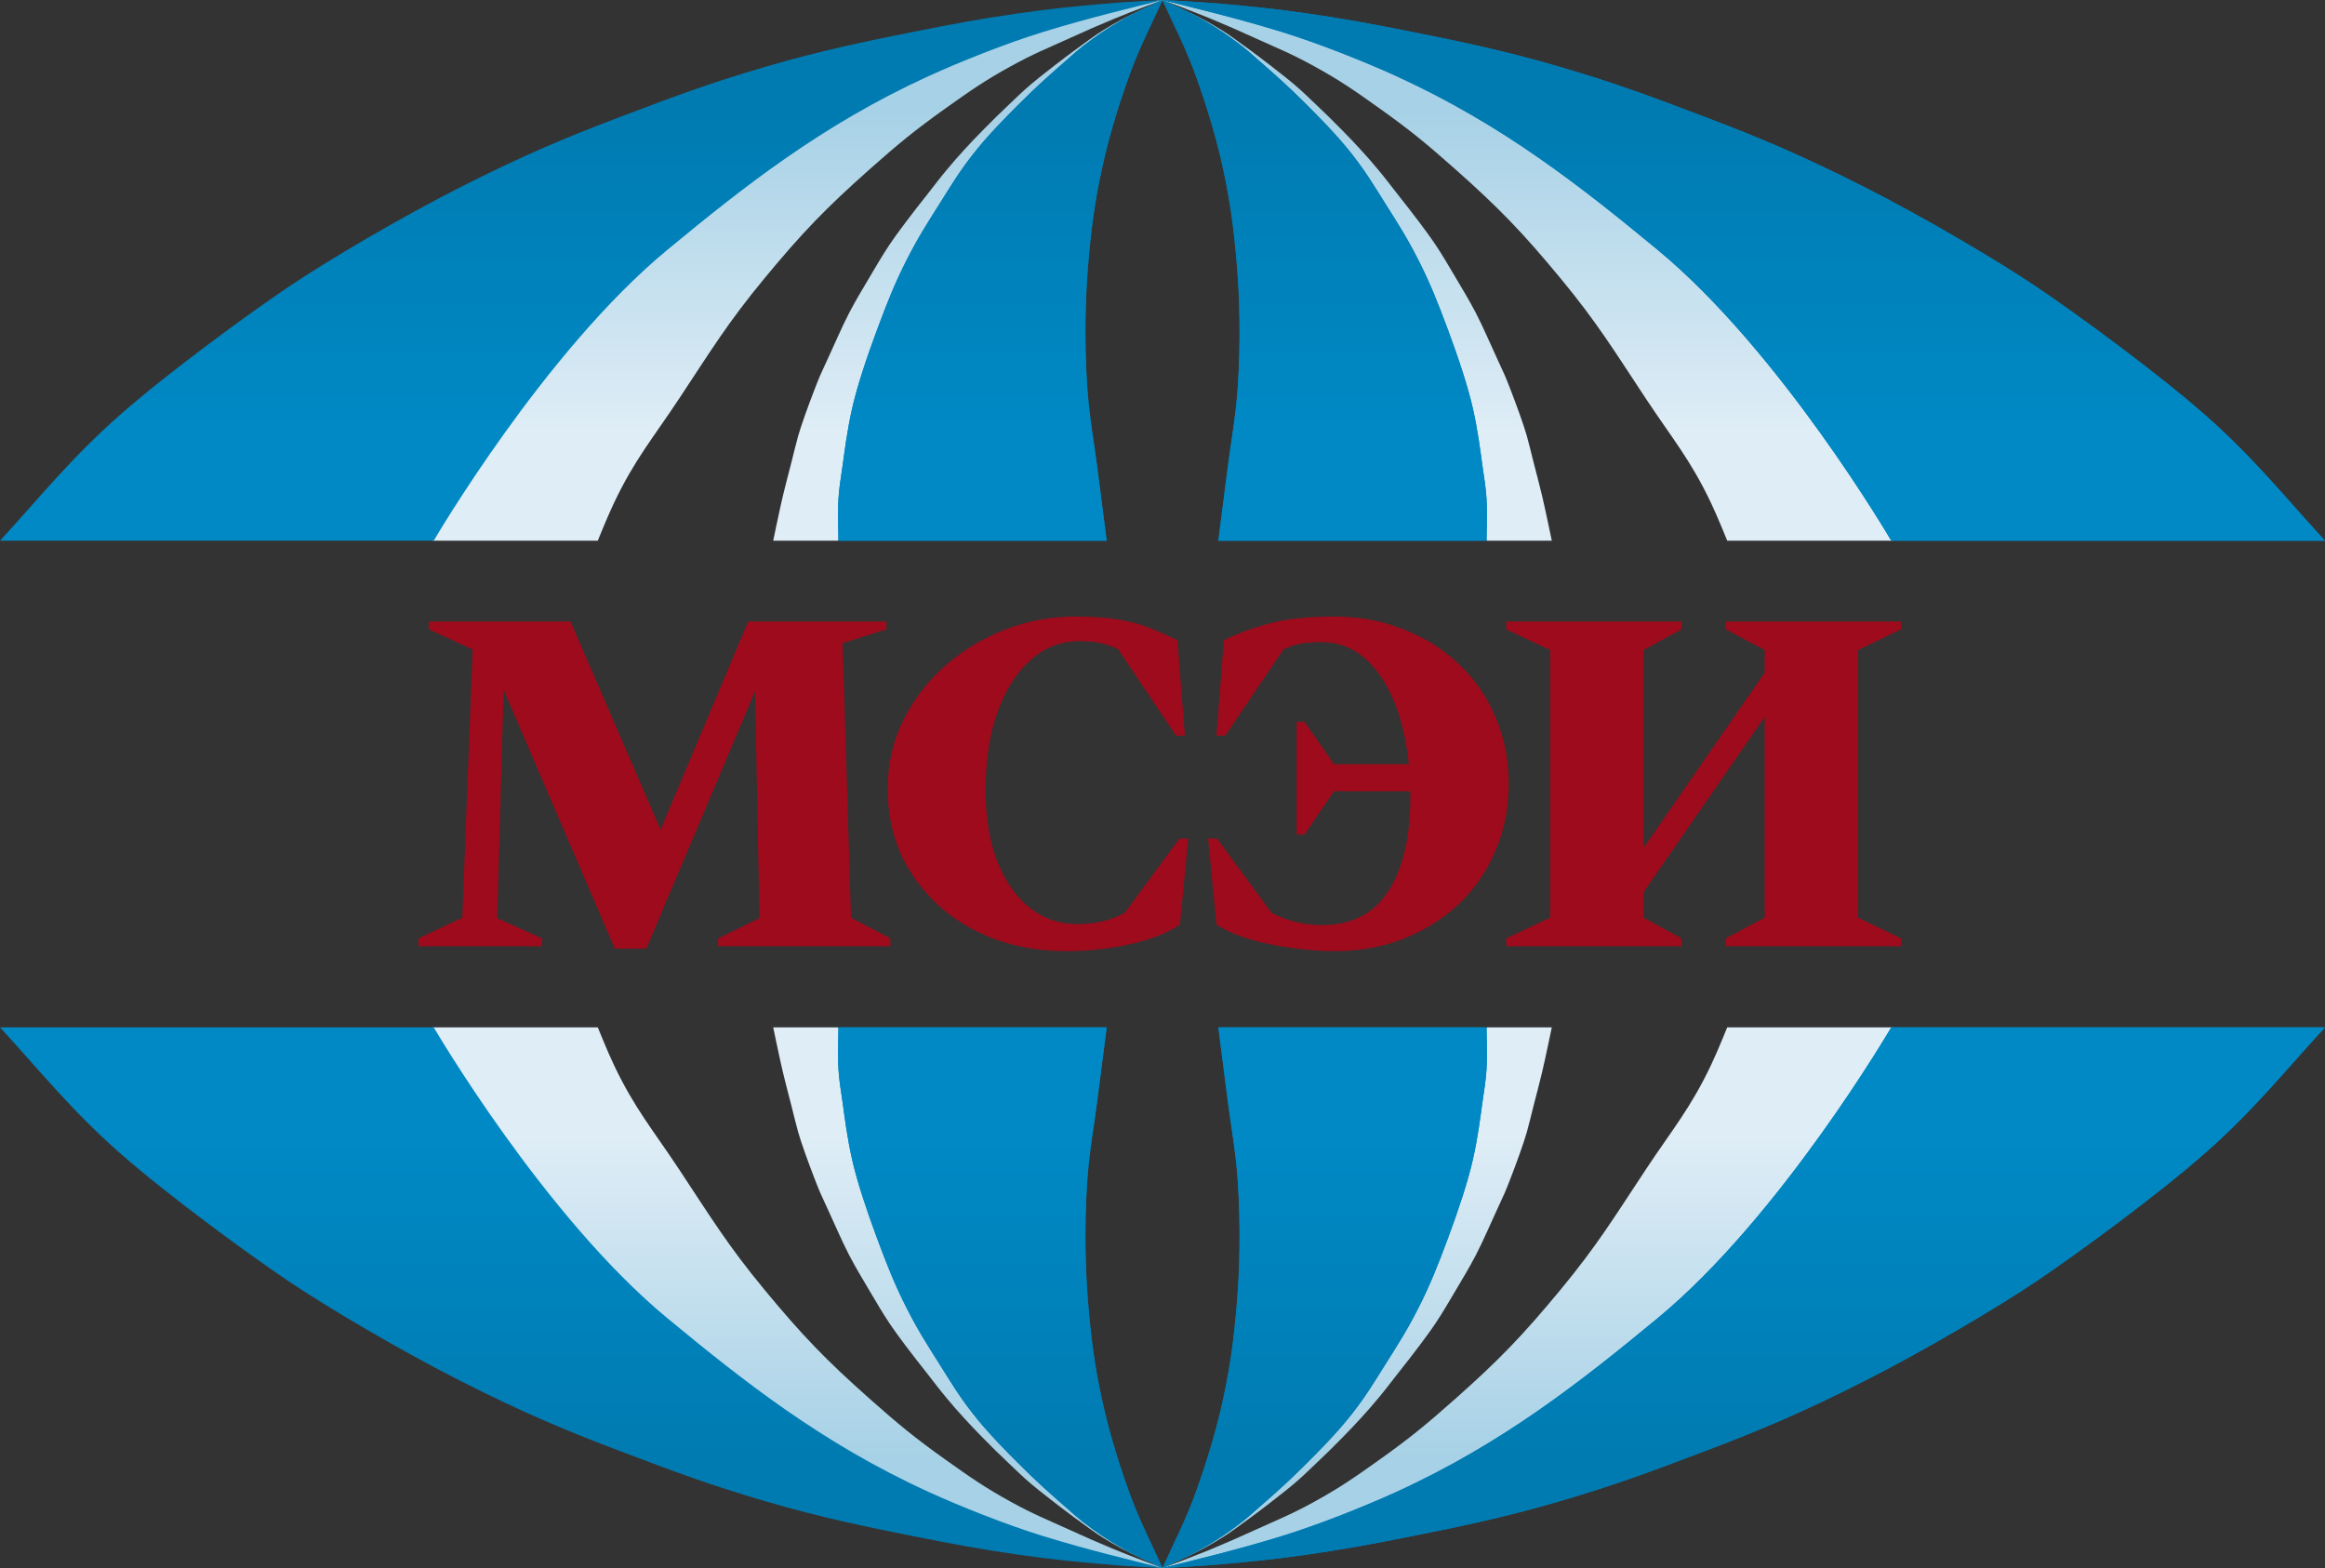
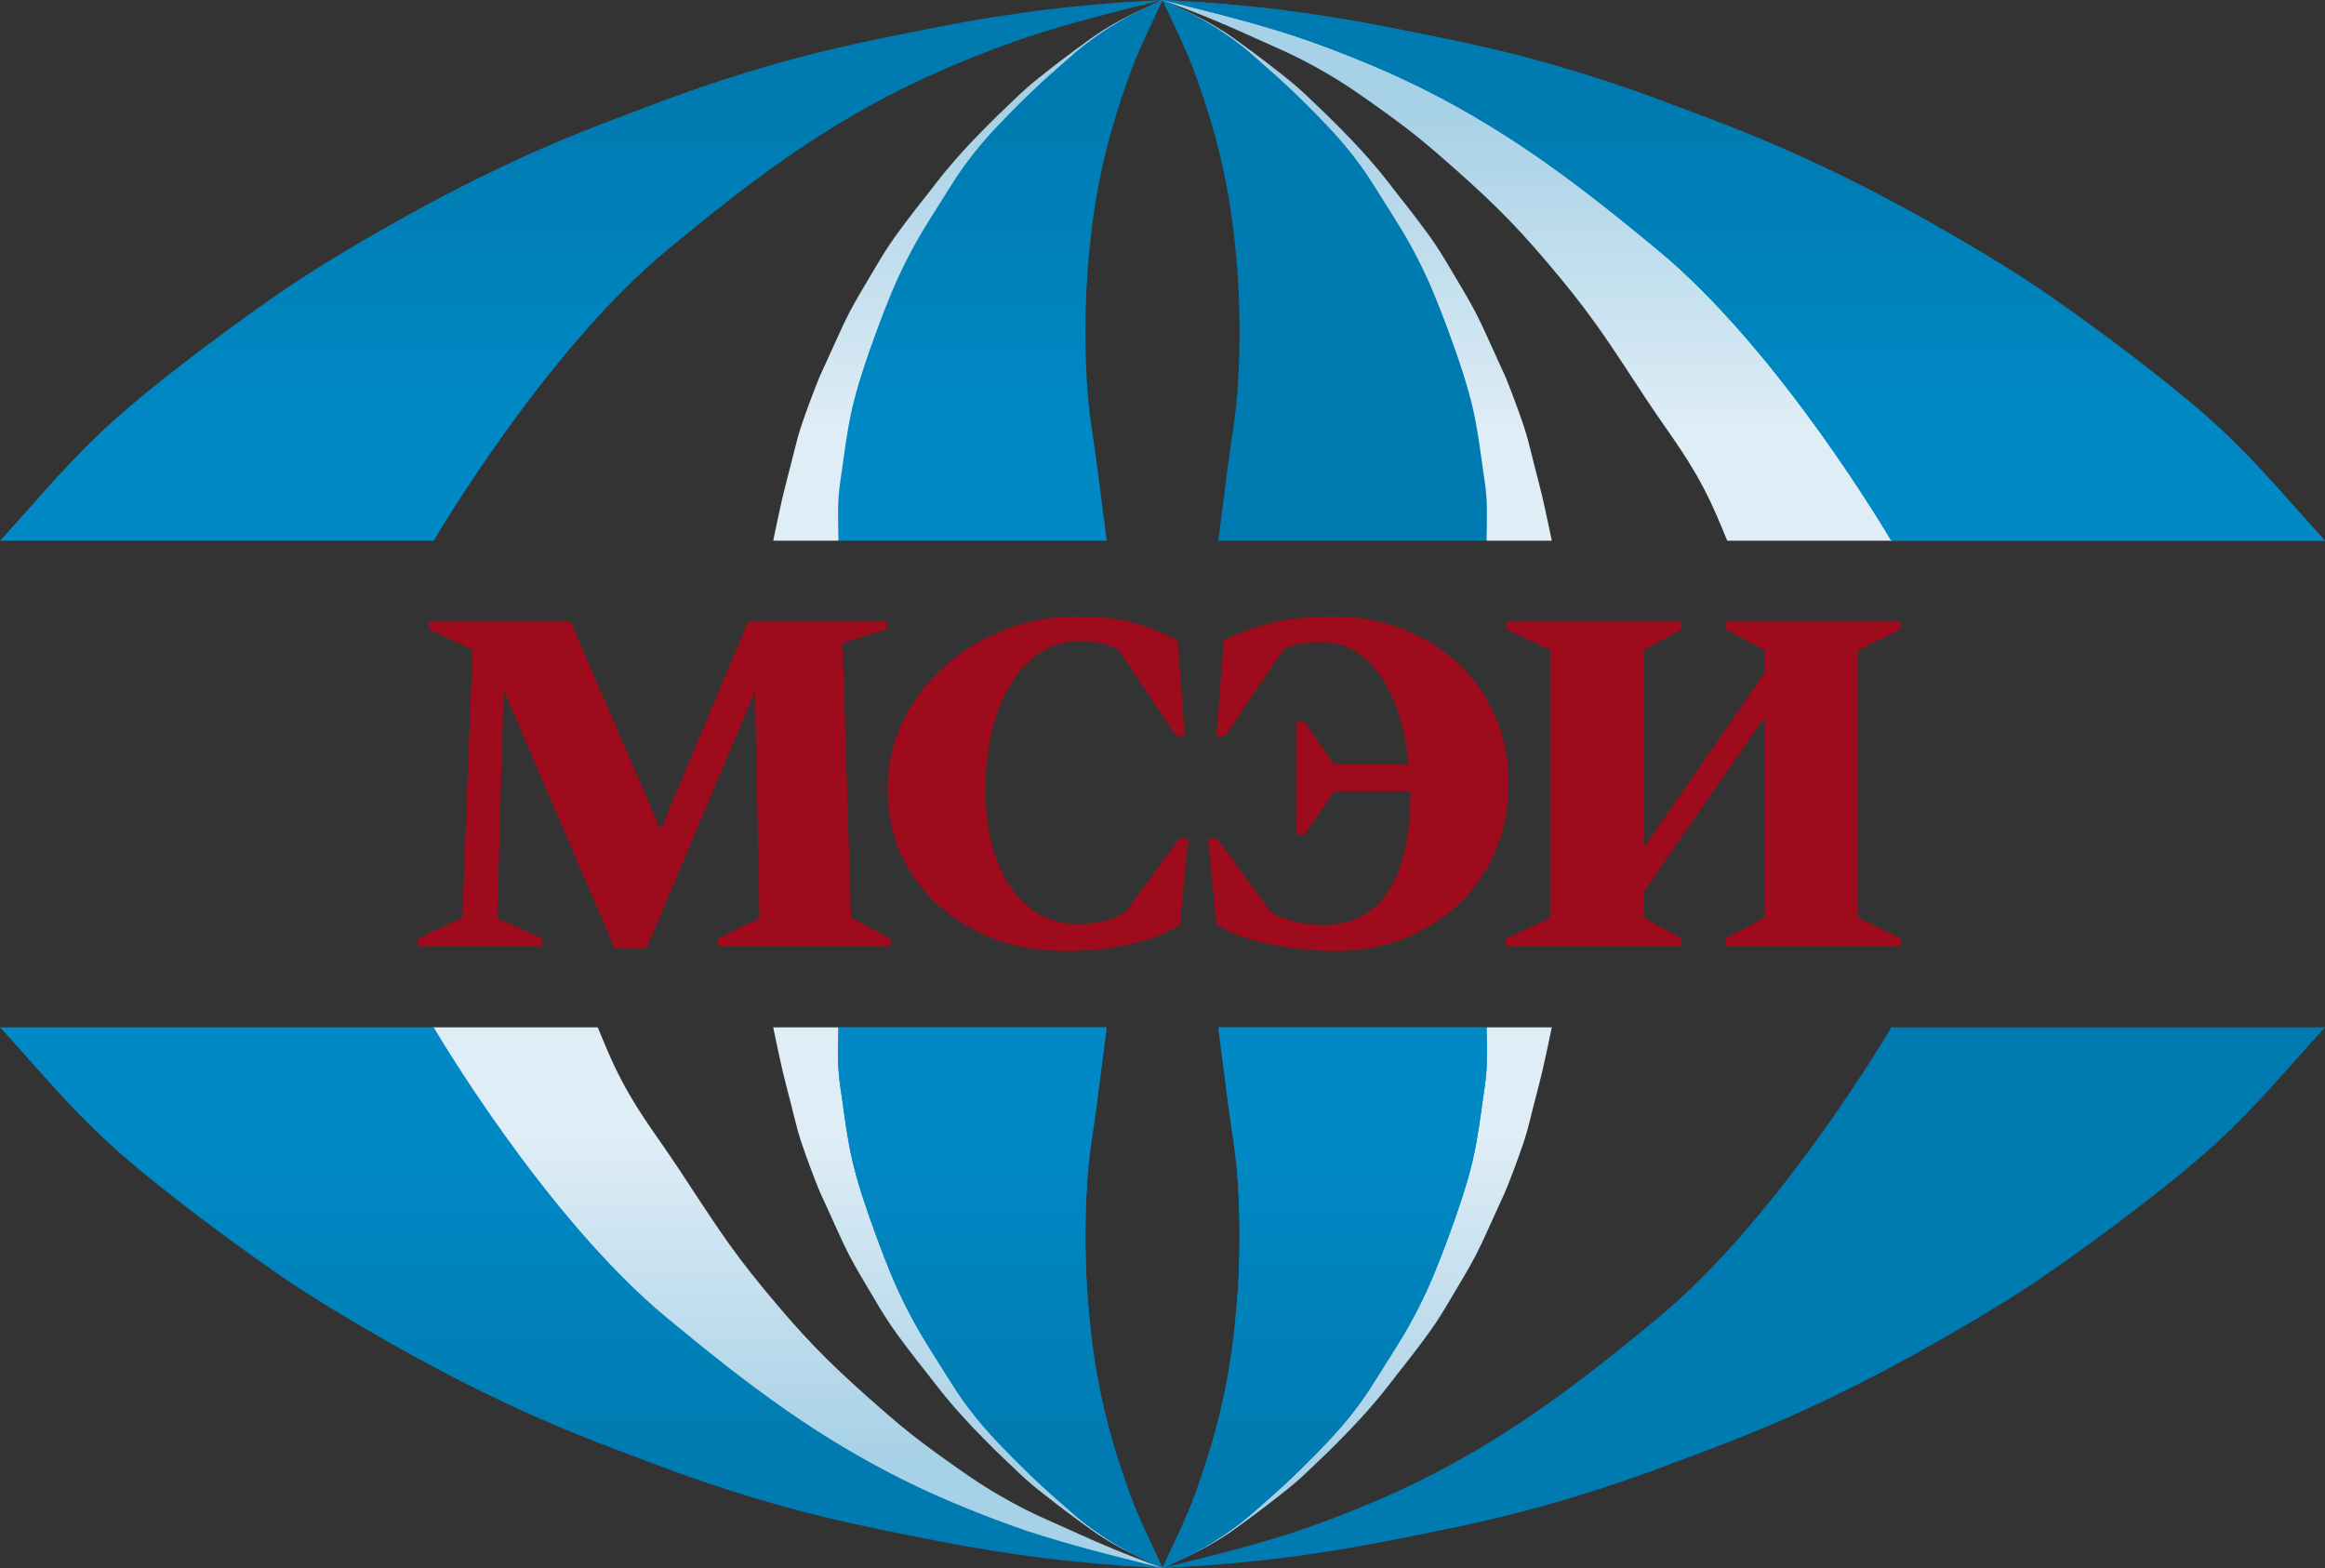
<svg xmlns="http://www.w3.org/2000/svg" width="860" height="580" viewBox="0 0 860 580" fill="none">
  <rect x="0" y="0" width="860" height="580" fill="#333333" stroke="none" />
  <g clip-path="url(#clip0_19_5)">
    <path d="M638.887 200H700V155.5L625.863 62.5L526.178 19C526.178 19 472.441 6.604 453.544 3.5C434.647 0.396 430 0 430 0C430 0 441.052 4.114 448.033 7C454.346 9.61 457.841 11.181 464.063 14C472.748 17.935 477.754 19.9 486.104 24.5C495.89 29.891 501.046 33.524 510.148 40C521.592 48.142 527.696 53.182 538.2 62.5C554.643 77.086 563.269 86.067 577.273 103C590.852 119.42 597.069 129.737 608.831 147.5C618.618 162.281 625.264 169.994 632.876 186C635.431 191.374 638.887 200 638.887 200Z" fill="url(#paint0_linear_19_5)" />
-     <path d="M221.113 200H160V155.5L234.137 62.5L333.822 19C333.822 19 387.559 6.604 406.456 3.5C425.353 0.396 430 0 430 0C430 0 418.948 4.114 411.967 7C405.654 9.61 402.159 11.181 395.937 14C387.252 17.935 382.246 19.9 373.896 24.5C364.11 29.891 358.954 33.524 349.852 40C338.408 48.142 332.304 53.182 321.8 62.5C305.357 77.086 296.731 86.067 282.727 103C269.148 119.42 262.931 129.737 251.169 147.5C241.382 162.281 234.736 169.994 227.124 186C224.569 191.374 221.113 200 221.113 200Z" fill="url(#paint1_linear_19_5)" />
    <path d="M286 200H309.994L430 0C430 0 423.189 3.103 418.223 5.514C413.257 7.924 408.215 11.037 405.971 12.531C403.726 14.025 402.548 14.975 400.355 16.541C398.162 18.107 396.603 19.267 394.229 21.053C391.411 23.172 389.849 24.383 387.082 26.566C384.873 28.309 383.611 29.26 381.466 31.078C378.156 33.884 376.444 35.615 373.298 38.596C369.443 42.249 367.311 44.329 363.598 48.12C360.763 51.016 359.175 52.643 356.451 55.639C354.003 58.332 352.657 59.867 350.325 62.657C347.44 66.107 345.952 68.143 343.178 71.679C339.965 75.773 337.456 78.916 335.009 82.206C332.563 85.495 331.17 87.328 328.883 90.727C326.597 94.126 324.09 98.406 321.225 103.258C318.361 108.111 316.694 110.803 314.078 115.789C311.463 120.776 308.294 128.24 305.91 133.333L305.685 133.815C303.513 138.454 303.288 138.934 301.315 144C299.277 149.236 296.259 157.507 295.189 161.404C294.119 165.3 293.634 167.514 292.637 171.429C291.64 175.344 290.697 178.743 289.574 183.459C288.45 188.174 286 200 286 200Z" fill="url(#paint2_linear_19_5)" />
    <path d="M574 200H550.006L430 0C430 0 436.811 3.103 441.777 5.514C446.743 7.924 451.785 11.037 454.029 12.531C456.274 14.025 457.452 14.975 459.645 16.541C461.838 18.107 463.397 19.267 465.771 21.053C468.589 23.172 470.151 24.383 472.918 26.566C475.127 28.309 476.389 29.26 478.534 31.078C481.844 33.884 483.556 35.615 486.702 38.596C490.557 42.249 492.689 44.329 496.402 48.12C499.237 51.016 500.825 52.643 503.549 55.639C505.997 58.332 507.343 59.867 509.675 62.657C512.56 66.107 514.048 68.143 516.822 71.679C520.035 75.773 522.544 78.916 524.991 82.206C527.437 85.495 528.83 87.328 531.117 90.727C533.403 94.126 535.91 98.406 538.775 103.258C541.639 108.111 543.306 110.803 545.922 115.789C548.537 120.776 551.706 128.24 554.09 133.333L554.315 133.815C556.487 138.454 556.712 138.934 558.685 144C560.723 149.236 563.741 157.507 564.811 161.404C565.881 165.3 566.366 167.514 567.363 171.429C568.36 175.344 569.303 178.743 570.426 183.459C571.55 188.174 574 200 574 200Z" fill="url(#paint3_linear_19_5)" />
-     <path d="M409.353 200H310.148C310.148 200 309.816 189.13 310.148 184.383C310.48 179.636 310.999 177.005 311.658 172.292C312.318 167.58 313.326 159.302 315.183 151.133C317.041 142.965 320.394 132.836 324.248 122.418C328.101 112 331.091 104.553 335.327 96.222C339.562 87.891 342.726 82.996 347.413 75.567C352.099 68.137 354.592 63.847 360.002 56.927C365.413 50.007 372.294 43.079 377.628 37.783C382.961 32.488 387.104 28.733 391.728 24.685C396.351 20.638 398.846 18.226 403.814 14.61C408.782 10.993 412.626 8.664 417.41 6.045C422.195 3.426 430 0 430 0C430 0 428.152 3.989 426.979 6.549C425.805 9.11 422.455 15.97 419.928 22.166C417.402 28.363 412.188 43.076 408.85 56.927C405.511 70.778 403.6 83.189 402.303 100.252C401.006 117.314 401.45 134.312 402.303 145.088C403.156 155.865 404.451 161.822 405.828 172.544L409.353 200Z" fill="#007BB1" />
    <path d="M409.353 200H310.148C310.148 200 309.816 189.13 310.148 184.383C310.48 179.636 310.999 177.005 311.658 172.292C312.318 167.58 313.326 159.302 315.183 151.133C317.041 142.965 320.394 132.836 324.248 122.418C328.101 112 331.091 104.553 335.327 96.222C339.562 87.891 342.726 82.996 347.413 75.567C352.099 68.137 354.592 63.847 360.002 56.927C365.413 50.007 372.294 43.079 377.628 37.783C382.961 32.488 387.104 28.733 391.728 24.685C396.351 20.638 398.846 18.226 403.814 14.61C408.782 10.993 412.626 8.664 417.41 6.045C422.195 3.426 430 0 430 0C430 0 428.152 3.989 426.979 6.549C425.805 9.11 422.455 15.97 419.928 22.166C417.402 28.363 412.188 43.076 408.85 56.927C405.511 70.778 403.6 83.189 402.303 100.252C401.006 117.314 401.45 134.312 402.303 145.088C403.156 155.865 404.451 161.822 405.828 172.544L409.353 200Z" fill="url(#paint4_linear_19_5)" />
    <path d="M450.647 200H549.852C549.852 200 550.184 189.13 549.852 184.383C549.52 179.636 549.001 177.005 548.342 172.292C547.682 167.58 546.674 159.302 544.817 151.133C542.959 142.965 539.606 132.836 535.752 122.418C531.899 112 528.909 104.553 524.673 96.222C520.438 87.891 517.274 82.996 512.587 75.567C507.901 68.137 505.408 63.847 499.998 56.927C494.587 50.007 487.706 43.079 482.372 37.783C477.039 32.488 472.896 28.733 468.272 24.685C463.649 20.638 461.154 18.226 456.186 14.61C451.218 10.993 447.374 8.664 442.59 6.045C437.805 3.426 430 0 430 0C430 0 431.848 3.989 433.021 6.549C434.195 9.11 437.545 15.97 440.072 22.166C442.598 28.363 447.812 43.076 451.15 56.927C454.489 70.778 456.4 83.189 457.697 100.252C458.994 117.314 458.55 134.312 457.697 145.088C456.844 155.865 455.549 161.822 454.172 172.544L450.647 200Z" fill="#007BB1" />
-     <path d="M450.647 200H549.852C549.852 200 550.184 189.13 549.852 184.383C549.52 179.636 549.001 177.005 548.342 172.292C547.682 167.58 546.674 159.302 544.817 151.133C542.959 142.965 539.606 132.836 535.752 122.418C531.899 112 528.909 104.553 524.673 96.222C520.438 87.891 517.274 82.996 512.587 75.567C507.901 68.137 505.408 63.847 499.998 56.927C494.587 50.007 487.706 43.079 482.372 37.783C477.039 32.488 472.896 28.733 468.272 24.685C463.649 20.638 461.154 18.226 456.186 14.61C451.218 10.993 447.374 8.664 442.59 6.045C437.805 3.426 430 0 430 0C430 0 431.848 3.989 433.021 6.549C434.195 9.11 437.545 15.97 440.072 22.166C442.598 28.363 447.812 43.076 451.15 56.927C454.489 70.778 456.4 83.189 457.697 100.252C458.994 117.314 458.55 134.312 457.697 145.088C456.844 155.865 455.549 161.822 454.172 172.544L450.647 200Z" fill="url(#paint5_linear_19_5)" />
    <path d="M699.567 200H860C845.113 183.802 833.68 169.383 815.743 153.58C797.805 137.778 768.086 116.079 753.38 106.173C738.674 96.267 711.632 80.33 689.509 69.136C667.386 57.941 652.259 51.456 631.17 43.457C610.081 35.457 597.664 30.809 576.854 24.691C556.044 18.574 538.135 14.976 522.538 11.852C506.941 8.728 496.969 6.909 483.31 4.938C469.651 2.967 461.449 2.315 452.632 1.481C443.815 0.648 430 0 430 0C442.562 3.186 456.929 6.512 474.257 11.852C488.015 16.091 505.257 23.011 516.503 28.148C556.224 46.294 585.21 69.362 613.064 92.346C658.738 130.033 699.567 200 699.567 200Z" fill="#007BB1" />
    <path d="M699.567 200H860C845.113 183.802 833.68 169.383 815.743 153.58C797.805 137.778 768.086 116.079 753.38 106.173C738.674 96.267 711.632 80.33 689.509 69.136C667.386 57.941 652.259 51.456 631.17 43.457C610.081 35.457 597.664 30.809 576.854 24.691C556.044 18.574 538.135 14.976 522.538 11.852C506.941 8.728 496.969 6.909 483.31 4.938C469.651 2.967 461.449 2.315 452.632 1.481C443.815 0.648 430 0 430 0C442.562 3.186 456.929 6.512 474.257 11.852C488.015 16.091 505.257 23.011 516.503 28.148C556.224 46.294 585.21 69.362 613.064 92.346C658.738 130.033 699.567 200 699.567 200Z" fill="url(#paint6_linear_19_5)" />
    <path d="M160.433 200H0C14.886 183.802 26.32 169.383 44.257 153.58C62.195 137.778 91.914 116.079 106.62 106.173C121.326 96.267 148.368 80.33 170.491 69.136C192.614 57.941 207.741 51.456 228.83 43.457C249.919 35.457 262.336 30.809 283.146 24.691C303.956 18.574 321.865 14.976 337.462 11.852C353.059 8.728 363.031 6.909 376.69 4.938C390.349 2.967 398.551 2.315 407.368 1.481C416.185 0.648 430 0 430 0C417.438 3.186 403.071 6.512 385.743 11.852C371.985 16.091 354.743 23.011 343.497 28.148C303.776 46.294 274.79 69.362 246.936 92.346C201.262 130.033 160.433 200 160.433 200Z" fill="url(#paint7_linear_19_5)" />
-     <path d="M638.887 380H700V424.5L625.863 517.5L526.178 561C526.178 561 472.441 573.396 453.544 576.5C434.647 579.604 430 580 430 580C430 580 441.052 575.886 448.033 573C454.346 570.39 457.841 568.819 464.063 566C472.748 562.065 477.754 560.1 486.104 555.5C495.89 550.109 501.046 546.476 510.148 540C521.592 531.858 527.696 526.818 538.2 517.5C554.643 502.914 563.269 493.933 577.273 477C590.852 460.58 597.069 450.263 608.831 432.5C618.618 417.719 625.264 410.006 632.876 394C635.431 388.626 638.887 380 638.887 380Z" fill="url(#paint8_linear_19_5)" />
    <path d="M221.113 380H160V424.5L234.137 517.5L333.822 561C333.822 561 387.559 573.396 406.456 576.5C425.353 579.604 430 580 430 580C430 580 418.948 575.886 411.967 573C405.654 570.39 402.159 568.819 395.937 566C387.252 562.065 382.246 560.1 373.896 555.5C364.11 550.109 358.954 546.476 349.852 540C338.408 531.858 332.304 526.818 321.8 517.5C305.357 502.914 296.731 493.933 282.727 477C269.148 460.58 262.931 450.263 251.169 432.5C241.382 417.719 234.736 410.006 227.124 394C224.569 388.626 221.113 380 221.113 380Z" fill="url(#paint9_linear_19_5)" />
    <path d="M286 380H309.994L430 580C430 580 423.189 576.897 418.223 574.486C413.257 572.076 408.215 568.963 405.971 567.469C403.726 565.975 402.548 565.025 400.355 563.459C398.162 561.893 396.603 560.733 394.229 558.947C391.411 556.828 389.849 555.617 387.082 553.434C384.873 551.691 383.611 550.74 381.466 548.922C378.156 546.116 376.444 544.385 373.298 541.404C369.443 537.751 367.311 535.671 363.598 531.88C360.763 528.985 359.175 527.357 356.451 524.361C354.003 521.668 352.657 520.133 350.325 517.343C347.44 513.893 345.952 511.857 343.178 508.321C339.965 504.227 337.456 501.084 335.009 497.794C332.563 494.505 331.17 492.672 328.883 489.273C326.597 485.874 324.09 481.594 321.225 476.742C318.361 471.889 316.694 469.197 314.078 464.211C311.463 459.224 308.294 451.76 305.91 446.667L305.685 446.185C303.513 441.546 303.288 441.066 301.315 436C299.277 430.764 296.259 422.493 295.189 418.596C294.119 414.7 293.634 412.486 292.637 408.571C291.64 404.656 290.697 401.257 289.574 396.541C288.45 391.826 286 380 286 380Z" fill="url(#paint10_linear_19_5)" />
    <path d="M574 380H550.006L430 580C430 580 436.811 576.897 441.777 574.486C446.743 572.076 451.785 568.963 454.029 567.469C456.274 565.975 457.452 565.025 459.645 563.459C461.838 561.893 463.397 560.733 465.771 558.947C468.589 556.828 470.151 555.617 472.918 553.434C475.127 551.691 476.389 550.74 478.534 548.922C481.844 546.116 483.556 544.385 486.702 541.404C490.557 537.751 492.689 535.671 496.402 531.88C499.237 528.985 500.825 527.357 503.549 524.361C505.997 521.668 507.343 520.133 509.675 517.343C512.56 513.893 514.048 511.857 516.822 508.321C520.035 504.227 522.544 501.084 524.991 497.794C527.437 494.505 528.83 492.672 531.117 489.273C533.403 485.874 535.91 481.594 538.775 476.742C541.639 471.889 543.306 469.197 545.922 464.211C548.537 459.224 551.706 451.76 554.09 446.667L554.315 446.185C556.487 441.546 556.712 441.066 558.685 436C560.723 430.764 563.741 422.493 564.811 418.596C565.881 414.7 566.366 412.486 567.363 408.571C568.36 404.656 569.303 401.257 570.426 396.541C571.55 391.826 574 380 574 380Z" fill="url(#paint11_linear_19_5)" />
    <path d="M409.353 380H310.148C310.148 380 309.816 390.87 310.148 395.617C310.48 400.364 310.999 402.995 311.658 407.708C312.318 412.42 313.326 420.698 315.183 428.867C317.041 437.035 320.394 447.164 324.248 457.582C328.101 468 331.091 475.447 335.327 483.778C339.562 492.109 342.726 497.004 347.413 504.433C352.099 511.863 354.592 516.153 360.002 523.073C365.413 529.993 372.294 536.921 377.628 542.217C382.961 547.512 387.104 551.267 391.728 555.315C396.351 559.362 398.846 561.774 403.814 565.39C408.782 569.007 412.626 571.336 417.41 573.955C422.195 576.574 430 580 430 580C430 580 428.152 576.011 426.979 573.451C425.805 570.89 422.455 564.03 419.928 557.834C417.402 551.637 412.188 536.924 408.85 523.073C405.511 509.222 403.6 496.811 402.303 479.748C401.006 462.686 401.45 445.688 402.303 434.912C403.156 424.135 404.451 418.178 405.828 407.456L409.353 380Z" fill="#007BB1" />
    <path d="M409.353 380H310.148C310.148 380 309.816 390.87 310.148 395.617C310.48 400.364 310.999 402.995 311.658 407.708C312.318 412.42 313.326 420.698 315.183 428.867C317.041 437.035 320.394 447.164 324.248 457.582C328.101 468 331.091 475.447 335.327 483.778C339.562 492.109 342.726 497.004 347.413 504.433C352.099 511.863 354.592 516.153 360.002 523.073C365.413 529.993 372.294 536.921 377.628 542.217C382.961 547.512 387.104 551.267 391.728 555.315C396.351 559.362 398.846 561.774 403.814 565.39C408.782 569.007 412.626 571.336 417.41 573.955C422.195 576.574 430 580 430 580C430 580 428.152 576.011 426.979 573.451C425.805 570.89 422.455 564.03 419.928 557.834C417.402 551.637 412.188 536.924 408.85 523.073C405.511 509.222 403.6 496.811 402.303 479.748C401.006 462.686 401.45 445.688 402.303 434.912C403.156 424.135 404.451 418.178 405.828 407.456L409.353 380Z" fill="url(#paint12_linear_19_5)" />
    <path d="M450.647 380H549.852C549.852 380 550.184 390.87 549.852 395.617C549.52 400.364 549.001 402.995 548.342 407.708C547.682 412.42 546.674 420.698 544.817 428.867C542.959 437.035 539.606 447.164 535.752 457.582C531.899 468 528.909 475.447 524.673 483.778C520.438 492.109 517.274 497.004 512.587 504.433C507.901 511.863 505.408 516.153 499.998 523.073C494.587 529.993 487.706 536.921 482.372 542.217C477.039 547.512 472.896 551.267 468.272 555.315C463.649 559.362 461.154 561.774 456.186 565.39C451.218 569.007 447.374 571.336 442.59 573.955C437.805 576.574 430 580 430 580C430 580 431.848 576.011 433.021 573.451C434.195 570.89 437.545 564.03 440.072 557.834C442.598 551.637 447.812 536.924 451.15 523.073C454.489 509.222 456.4 496.811 457.697 479.748C458.994 462.686 458.55 445.688 457.697 434.912C456.844 424.135 455.549 418.178 454.172 407.456L450.647 380Z" fill="#007BB1" />
    <path d="M450.647 380H549.852C549.852 380 550.184 390.87 549.852 395.617C549.52 400.364 549.001 402.995 548.342 407.708C547.682 412.42 546.674 420.698 544.817 428.867C542.959 437.035 539.606 447.164 535.752 457.582C531.899 468 528.909 475.447 524.673 483.778C520.438 492.109 517.274 497.004 512.587 504.433C507.901 511.863 505.408 516.153 499.998 523.073C494.587 529.993 487.706 536.921 482.372 542.217C477.039 547.512 472.896 551.267 468.272 555.315C463.649 559.362 461.154 561.774 456.186 565.39C451.218 569.007 447.374 571.336 442.59 573.955C437.805 576.574 430 580 430 580C430 580 431.848 576.011 433.021 573.451C434.195 570.89 437.545 564.03 440.072 557.834C442.598 551.637 447.812 536.924 451.15 523.073C454.489 509.222 456.4 496.811 457.697 479.748C458.994 462.686 458.55 445.688 457.697 434.912C456.844 424.135 455.549 418.178 454.172 407.456L450.647 380Z" fill="url(#paint13_linear_19_5)" />
    <path d="M699.567 380H860C845.113 396.198 833.68 410.617 815.743 426.42C797.805 442.222 768.086 463.921 753.38 473.827C738.674 483.733 711.632 499.67 689.509 510.864C667.386 522.058 652.259 528.544 631.17 536.543C610.081 544.543 597.664 549.191 576.854 555.309C556.044 561.426 538.135 565.024 522.538 568.148C506.941 571.272 496.969 573.091 483.31 575.062C469.651 577.033 461.449 577.685 452.632 578.519C443.815 579.352 430 580 430 580C442.562 576.814 456.929 573.488 474.257 568.148C488.015 563.908 505.257 556.989 516.503 551.852C556.224 533.706 585.21 510.638 613.064 487.654C658.738 449.967 699.567 380 699.567 380Z" fill="#007BB1" />
-     <path d="M699.567 380H860C845.113 396.198 833.68 410.617 815.743 426.42C797.805 442.222 768.086 463.921 753.38 473.827C738.674 483.733 711.632 499.67 689.509 510.864C667.386 522.058 652.259 528.544 631.17 536.543C610.081 544.543 597.664 549.191 576.854 555.309C556.044 561.426 538.135 565.024 522.538 568.148C506.941 571.272 496.969 573.091 483.31 575.062C469.651 577.033 461.449 577.685 452.632 578.519C443.815 579.352 430 580 430 580C442.562 576.814 456.929 573.488 474.257 568.148C488.015 563.908 505.257 556.989 516.503 551.852C556.224 533.706 585.21 510.638 613.064 487.654C658.738 449.967 699.567 380 699.567 380Z" fill="url(#paint14_linear_19_5)" />
    <path d="M160.433 380H0C14.886 396.198 26.32 410.617 44.257 426.42C62.195 442.222 91.914 463.921 106.62 473.827C121.326 483.733 148.368 499.67 170.491 510.864C192.614 522.058 207.741 528.544 228.83 536.543C249.919 544.543 262.336 549.191 283.146 555.309C303.956 561.426 321.865 565.024 337.462 568.148C353.059 571.272 363.031 573.091 376.69 575.062C390.349 577.033 398.551 577.685 407.368 578.519C416.185 579.352 430 580 430 580C417.438 576.814 403.071 573.488 385.743 568.148C371.985 563.908 354.743 556.989 343.497 551.852C303.776 533.706 274.79 510.638 246.936 487.654C201.262 449.967 160.433 380 160.433 380Z" fill="url(#paint15_linear_19_5)" />
    <path d="M154.799 350V347.088L170.997 339.444L174.819 240.254L158.621 232.792V229.88H211.037L244.343 306.866L276.739 229.88H327.881V232.792L311.683 237.888L314.777 339.444L329.337 347.088V350H265.637V347.088L280.925 339.626L279.287 255.724L239.065 350.91H227.417L186.285 255.178L183.919 339.626L200.481 347.088V350H154.799ZM394.411 351.82C384.705 351.82 375.787 350.303 367.657 347.27C359.649 344.237 352.673 339.99 346.727 334.53C340.903 329.07 336.353 322.761 333.077 315.602C329.923 308.322 328.345 300.435 328.345 291.942C328.345 282.599 330.287 274.045 334.169 266.28C338.052 258.515 343.269 251.781 349.821 246.078C356.373 240.375 363.775 235.947 372.025 232.792C380.276 229.637 388.769 228.06 397.505 228.06C404.057 228.06 409.457 228.424 413.703 229.152C418.071 229.88 421.893 230.911 425.169 232.246C428.567 233.581 432.025 235.097 435.543 236.796L438.273 272.104H434.997L413.521 240.072C411.459 239.101 409.335 238.373 407.151 237.888C404.967 237.403 402.298 237.16 399.143 237.16C392.591 237.16 386.707 239.405 381.489 243.894C376.272 248.383 372.147 254.753 369.113 263.004C366.08 271.255 364.563 281.083 364.563 292.488C364.563 302.559 366.019 311.295 368.931 318.696C371.843 326.097 375.847 331.8 380.943 335.804C386.039 339.808 391.863 341.81 398.415 341.81C401.449 341.81 404.421 341.507 407.333 340.9C410.245 340.293 413.157 339.201 416.069 337.624L436.271 310.142H439.547L436.453 341.992C431.843 345.147 425.655 347.573 417.889 349.272C410.245 350.971 402.419 351.82 394.411 351.82ZM488.901 342.174C500.063 342.174 508.314 337.927 513.653 329.434C518.991 320.941 521.661 309.535 521.661 295.218C521.661 294.369 521.661 293.519 521.661 292.67H493.451L482.531 308.686H479.619V267.008H482.531L493.451 282.66H521.115C519.659 268.828 516.079 257.847 510.377 249.718C504.674 241.589 497.515 237.524 488.901 237.524C485.989 237.524 483.441 237.706 481.257 238.07C479.073 238.434 476.889 239.162 474.705 240.254L453.229 272.104H449.953L452.683 236.796C457.9 234.248 463.542 232.185 469.609 230.608C475.797 228.909 483.805 228.06 493.633 228.06C502.854 228.06 511.347 229.637 519.113 232.792C526.999 235.825 533.855 240.133 539.679 245.714C545.503 251.174 549.992 257.665 553.147 265.188C556.423 272.711 558.061 280.961 558.061 289.94C558.061 298.919 556.423 307.169 553.147 314.692C549.992 322.215 545.503 328.767 539.679 334.348C533.855 339.808 526.999 344.115 519.113 347.27C511.347 350.303 502.854 351.82 493.633 351.82C488.294 351.82 482.834 351.395 477.253 350.546C471.793 349.818 466.636 348.726 461.783 347.27C457.051 345.814 453.107 344.055 449.953 341.992L446.859 310.142H450.135L470.337 337.624C473.37 339.201 476.464 340.354 479.619 341.082C482.773 341.81 485.867 342.174 488.901 342.174ZM557.182 350V347.088L573.38 339.444V240.436L557.182 232.792V229.88H621.974V232.792L607.96 240.436V313.6L652.732 248.808V240.436L638.354 232.792V229.88H703.146V232.792L687.312 240.436V339.444L703.146 347.088V350H638.354V347.088L652.732 339.444V265.188L607.96 329.98V339.444L621.974 347.088V350H557.182Z" fill="#9D0B1C" />
  </g>
  <defs>
    <linearGradient id="paint0_linear_19_5" x1="565" y1="0" x2="565" y2="200" gradientUnits="userSpaceOnUse">
      <stop offset="0.202" stop-color="#A7D1E6" />
      <stop offset="0.8" stop-color="#DFEDF6" />
    </linearGradient>
    <linearGradient id="paint1_linear_19_5" x1="295" y1="0" x2="295" y2="200" gradientUnits="userSpaceOnUse">
      <stop offset="0.202" stop-color="#A7D1E6" />
      <stop offset="0.8" stop-color="#DFEDF6" />
    </linearGradient>
    <linearGradient id="paint2_linear_19_5" x1="358" y1="0" x2="358" y2="200" gradientUnits="userSpaceOnUse">
      <stop offset="0.202" stop-color="#A7D1E6" />
      <stop offset="0.8" stop-color="#DFEDF6" />
    </linearGradient>
    <linearGradient id="paint3_linear_19_5" x1="502" y1="0" x2="502" y2="200" gradientUnits="userSpaceOnUse">
      <stop offset="0.202" stop-color="#A7D1E6" />
      <stop offset="0.8" stop-color="#DFEDF6" />
    </linearGradient>
    <linearGradient id="paint4_linear_19_5" x1="370" y1="0" x2="370" y2="200" gradientUnits="userSpaceOnUse">
      <stop offset="0.2" stop-color="#007BB1" />
      <stop offset="0.8" stop-color="#0089C5" />
    </linearGradient>
    <linearGradient id="paint5_linear_19_5" x1="490" y1="0" x2="490" y2="200" gradientUnits="userSpaceOnUse">
      <stop offset="0.2" stop-color="#007BB1" />
      <stop offset="0.8" stop-color="#0089C5" />
    </linearGradient>
    <linearGradient id="paint6_linear_19_5" x1="645" y1="0" x2="645" y2="200" gradientUnits="userSpaceOnUse">
      <stop offset="0.2" stop-color="#007BB1" />
      <stop offset="0.8" stop-color="#0089C5" />
    </linearGradient>
    <linearGradient id="paint7_linear_19_5" x1="215" y1="0" x2="215" y2="200" gradientUnits="userSpaceOnUse">
      <stop offset="0.2" stop-color="#007BB1" />
      <stop offset="0.8" stop-color="#0089C5" />
    </linearGradient>
    <linearGradient id="paint8_linear_19_5" x1="565" y1="580" x2="565" y2="380" gradientUnits="userSpaceOnUse">
      <stop offset="0.202" stop-color="#A7D1E6" />
      <stop offset="0.8" stop-color="#DFEDF6" />
    </linearGradient>
    <linearGradient id="paint9_linear_19_5" x1="295" y1="580" x2="295" y2="380" gradientUnits="userSpaceOnUse">
      <stop offset="0.202" stop-color="#A7D1E6" />
      <stop offset="0.8" stop-color="#DFEDF6" />
    </linearGradient>
    <linearGradient id="paint10_linear_19_5" x1="358" y1="580" x2="358" y2="380" gradientUnits="userSpaceOnUse">
      <stop offset="0.202" stop-color="#A7D1E6" />
      <stop offset="0.8" stop-color="#DFEDF6" />
    </linearGradient>
    <linearGradient id="paint11_linear_19_5" x1="502" y1="580" x2="502" y2="380" gradientUnits="userSpaceOnUse">
      <stop offset="0.202" stop-color="#A7D1E6" />
      <stop offset="0.8" stop-color="#DFEDF6" />
    </linearGradient>
    <linearGradient id="paint12_linear_19_5" x1="370" y1="580" x2="370" y2="380" gradientUnits="userSpaceOnUse">
      <stop offset="0.2" stop-color="#007BB1" />
      <stop offset="0.8" stop-color="#0089C5" />
    </linearGradient>
    <linearGradient id="paint13_linear_19_5" x1="490" y1="580" x2="490" y2="380" gradientUnits="userSpaceOnUse">
      <stop offset="0.2" stop-color="#007BB1" />
      <stop offset="0.8" stop-color="#0089C5" />
    </linearGradient>
    <linearGradient id="paint14_linear_19_5" x1="645" y1="580" x2="645" y2="380" gradientUnits="userSpaceOnUse">
      <stop offset="0.2" stop-color="#007BB1" />
      <stop offset="0.8" stop-color="#0089C5" />
    </linearGradient>
    <linearGradient id="paint15_linear_19_5" x1="215" y1="580" x2="215" y2="380" gradientUnits="userSpaceOnUse">
      <stop offset="0.2" stop-color="#007BB1" />
      <stop offset="0.8" stop-color="#0089C5" />
    </linearGradient>
    <clipPath id="clip0_19_5">
      <rect width="860" height="580" fill="white" />
    </clipPath>
  </defs>
</svg>